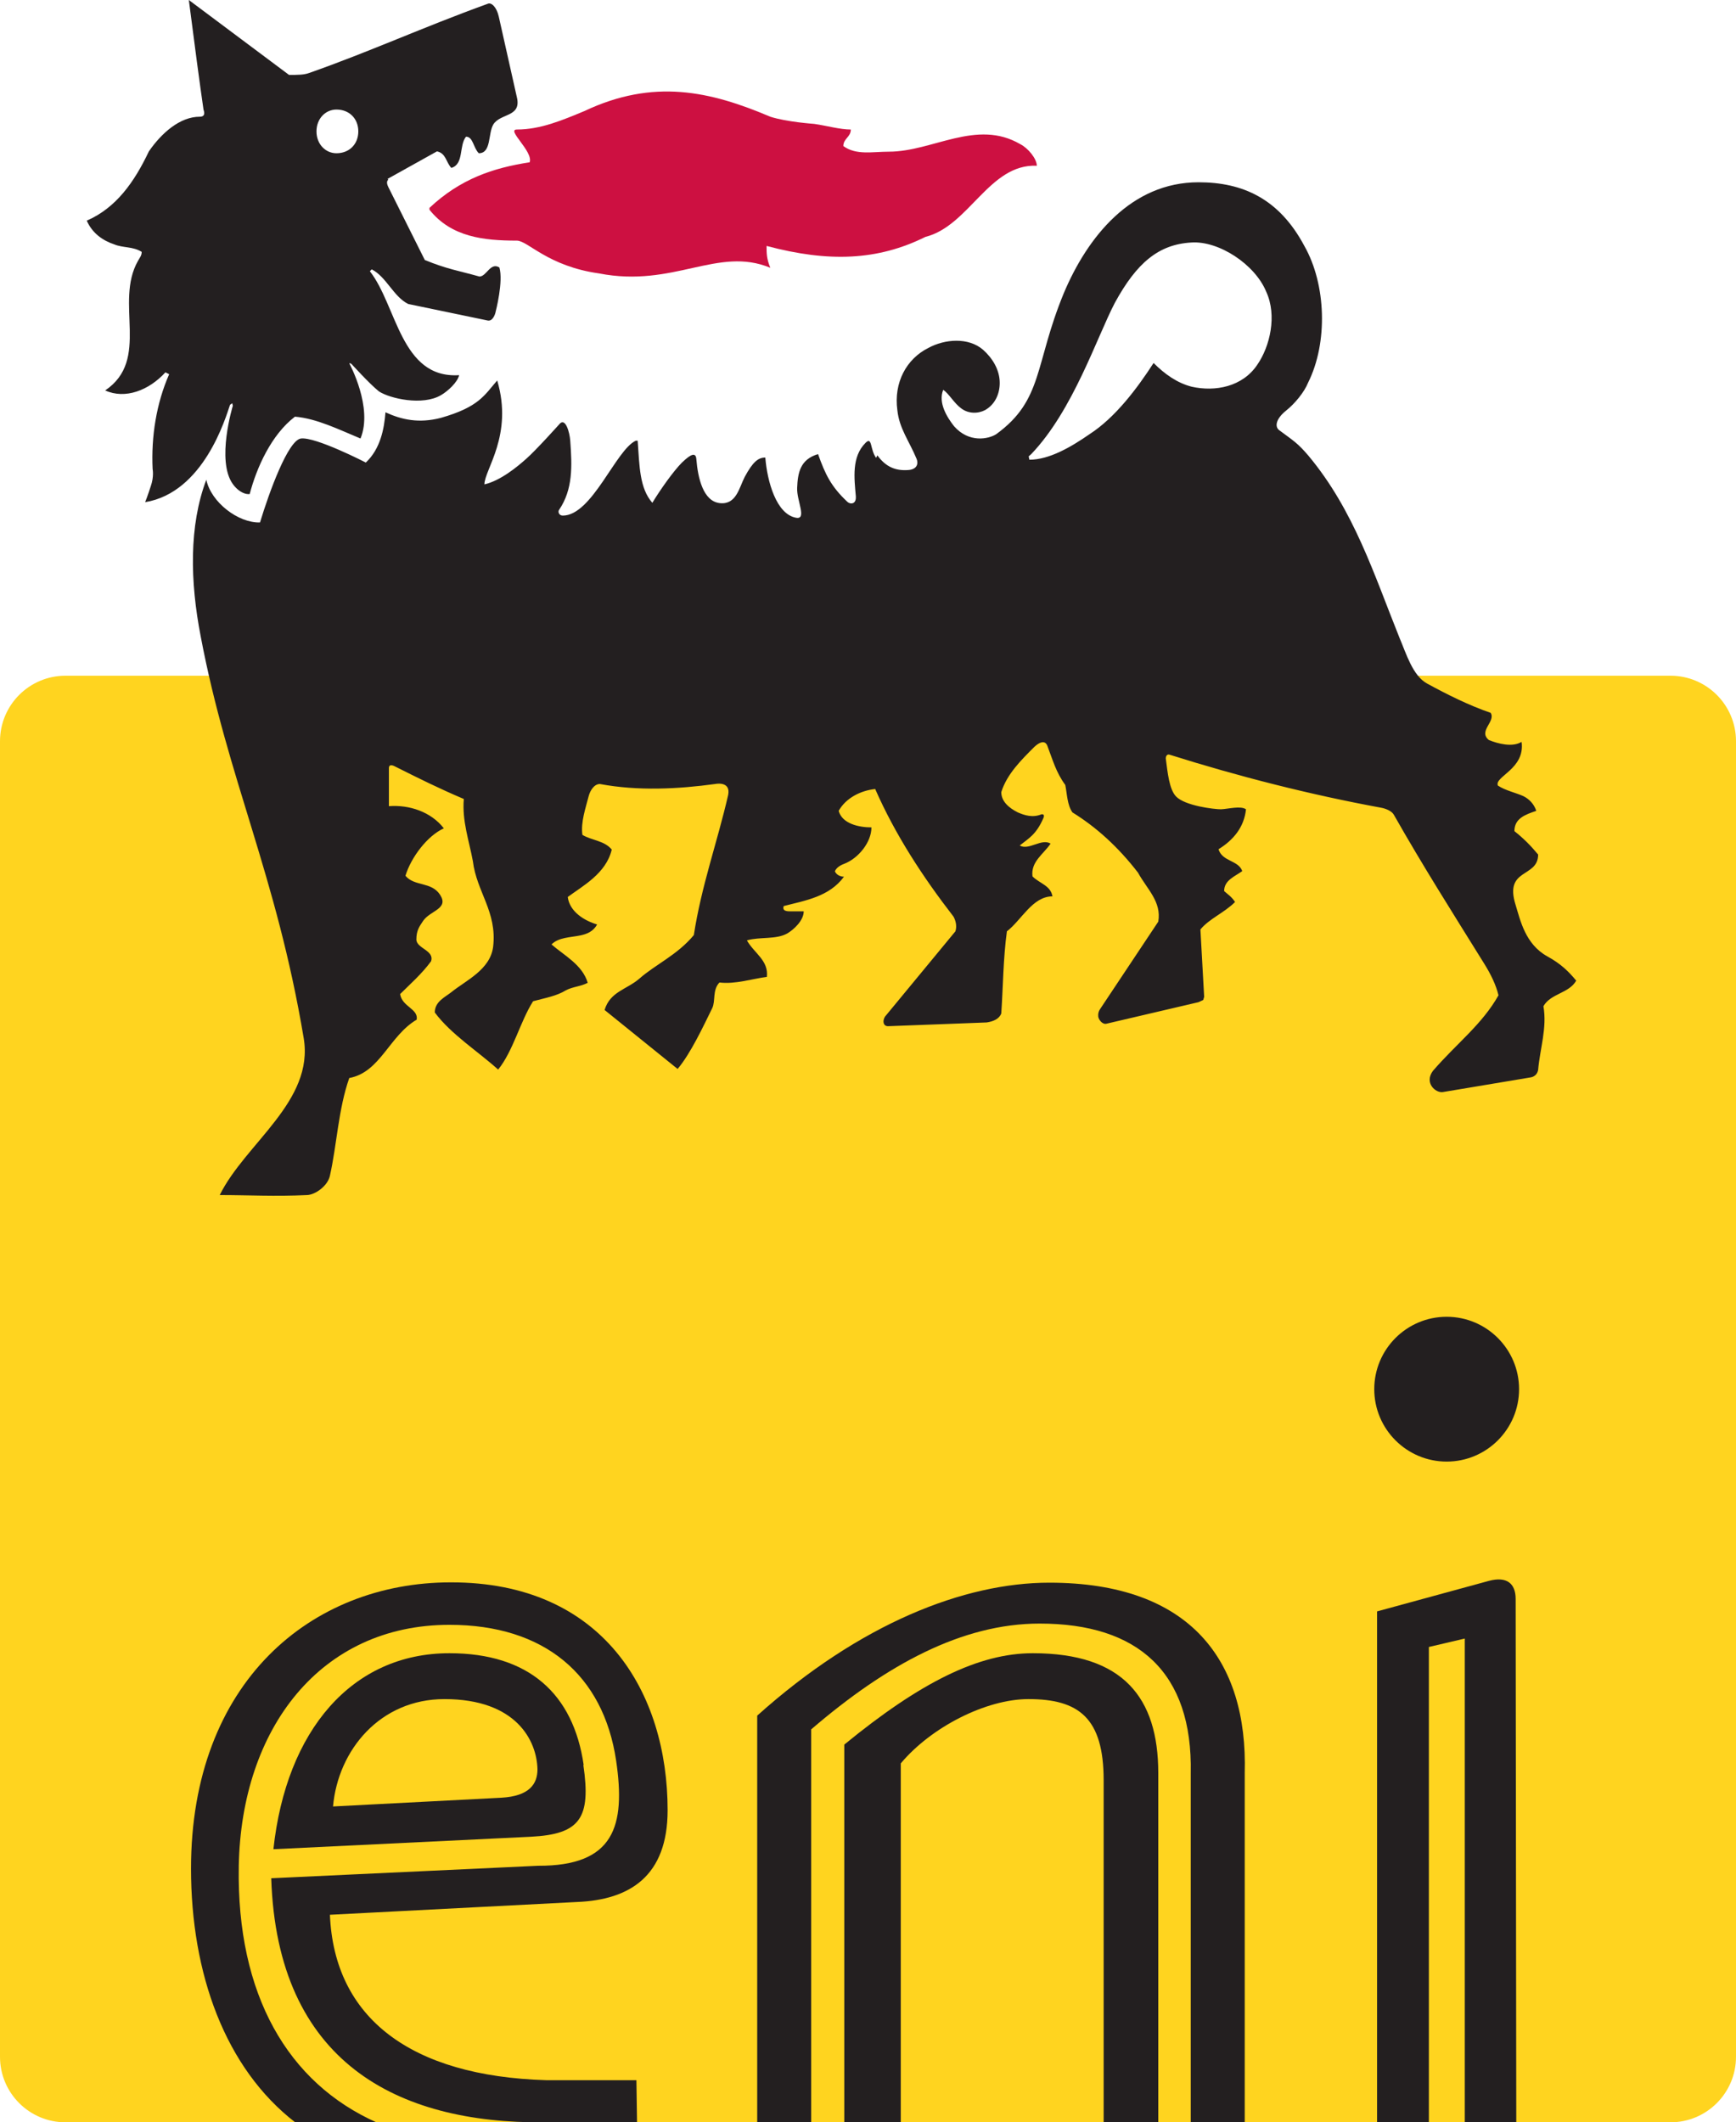
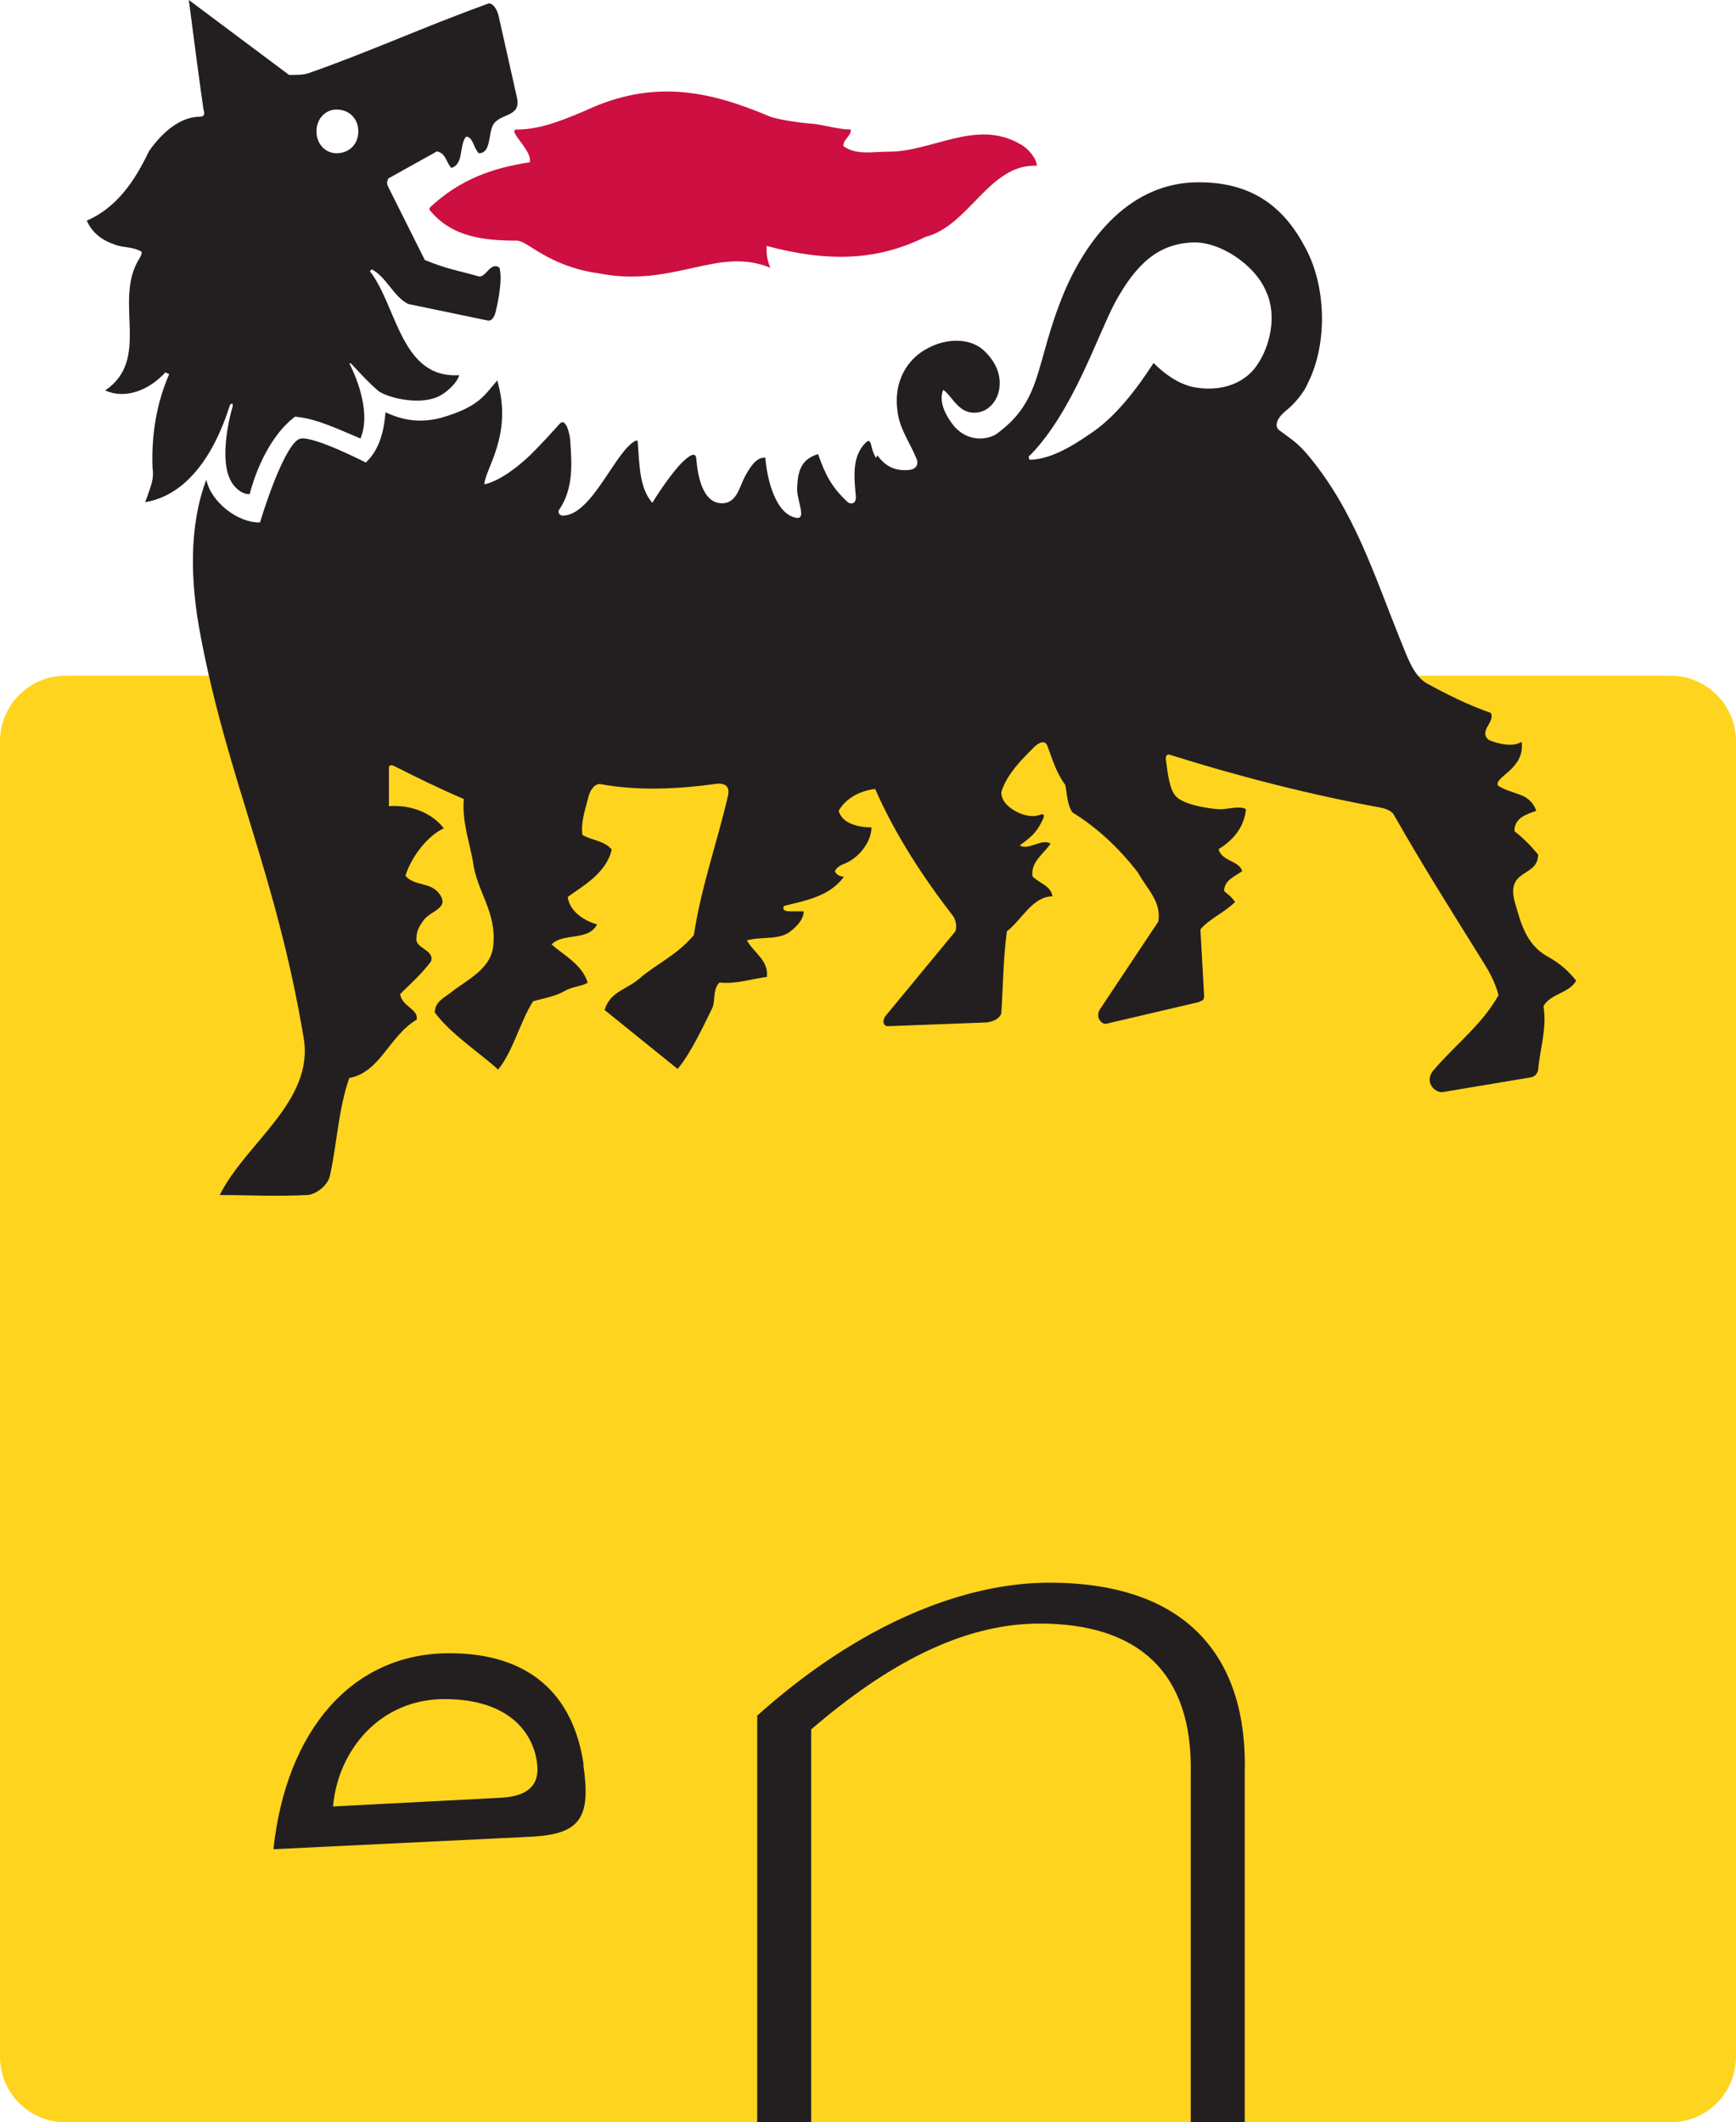
<svg xmlns="http://www.w3.org/2000/svg" id="Calque_2" data-name="Calque 2" viewBox="0 0 55.62 68">
  <defs>
    <style>
      .cls-1 {
        fill: #ffd41f;
        fill-rule: evenodd;
      }

      .cls-1, .cls-2, .cls-3 {
        stroke-width: 0px;
      }

      .cls-2 {
        fill: #cd1041;
      }

      .cls-3 {
        fill: #231f20;
      }
    </style>
  </defs>
  <path id="path731" class="cls-1" d="M53.52,68c1.16,0,2.1-.94,2.1-2.1V23.75c0-1.16-.94-2.1-2.1-2.1H2.1c-1.16,0-2.1.94-2.1,2.1v42.15c0,1.16.94,2.1,2.1,2.1h51.42" />
  <path id="path735" class="cls-2" d="M33.22,5.32c0-.24-.29-.58-.53-.7-1.4-.82-2.81.24-4.21.24-.53,0-1.05.12-1.46-.18,0-.24.24-.29.24-.53-.35,0-.76-.12-1.17-.18,0,0-.88-.06-1.41-.23-1.93-.82-3.74-1.23-5.96-.18-.7.29-1.4.59-2.16.59-.35,0,.53.7.41,1.05-1.17.18-2.22.53-3.21,1.46v.06c.7.88,1.75.99,2.8.99.35,0,.99.82,2.63,1.05,2.4.47,3.8-.88,5.49-.18-.12-.29-.12-.47-.12-.7,1.99.53,3.56.47,5.09-.29,1.4-.35,2.04-2.34,3.56-2.28" />
  <path id="path739" class="cls-3" d="M28.07,14.67c-.2-.27-.12-.7-.34-.48-.45.45-.36,1.13-.31,1.71.02.28-.2.26-.28.17-.51-.48-.7-.87-.93-1.52-.58.17-.65.61-.67,1.08-.02.4.32,1.02-.03.96-.64-.11-.93-1.17-.99-1.93-.23,0-.4.14-.66.62-.18.35-.27.9-.8.84-.53-.06-.7-.8-.75-1.41-.02-.32-.34,0-.46.11-.26.26-.67.83-.95,1.29-.41-.47-.41-1.16-.47-1.99h-.06c-.64.29-1.4,2.4-2.34,2.4-.12,0-.16-.12-.12-.18.45-.66.42-1.41.36-2.22-.02-.27-.15-.73-.33-.55,0,0-.77.86-1.08,1.13-.28.25-.82.7-1.34.82,0-.47.93-1.58.41-3.33-.41.47-.58.85-1.81,1.2-.7.18-1.25.06-1.77-.18-.04.52-.16,1.17-.63,1.61,0,0-1.61-.83-2.08-.77-.41.06-1.01,1.7-1.31,2.69-.7.02-1.57-.65-1.72-1.37-.56,1.48-.52,3.27-.18,5.02.87,4.59,2.42,7.62,3.3,12.87.34,2.03-1.87,3.37-2.69,5.03.94,0,1.75.05,2.8,0,.26-.01.66-.29.73-.62.22-.97.27-2.14.62-3.13.99-.18,1.28-1.35,2.16-1.87.06-.35-.47-.41-.53-.82.29-.29.7-.65.99-1.05.12-.35-.47-.41-.47-.7s.1-.42.22-.6c.23-.33.83-.38.54-.83-.28-.43-.82-.26-1.11-.61.18-.59.7-1.28,1.23-1.52-.41-.53-1.11-.76-1.76-.71v-1.22c0-.16.18-.06.18-.06.82.41,1.4.7,2.22,1.05-.06.7.17,1.34.29,1.99.12.99.78,1.62.65,2.74-.09.74-.87,1.08-1.34,1.46-.2.16-.53.3-.53.65.52.7,1.39,1.25,2.03,1.83.48-.59.71-1.55,1.12-2.19.41-.11.76-.17,1.05-.35.23-.12.47-.12.7-.24-.17-.58-.76-.88-1.16-1.23.23-.23.59-.22.93-.29.19-.04.41-.12.53-.35-.41-.12-.88-.41-.94-.88.47-.35,1.23-.75,1.41-1.52-.24-.29-.64-.29-.94-.47-.06-.41.11-.88.2-1.24.05-.19.18-.39.36-.39,1.23.23,2.52.16,3.69,0,0,0,.51-.11.42.35-.35,1.52-.86,2.92-1.1,4.49-.53.64-1.23.94-1.75,1.4-.41.35-.93.41-1.11,1l2.34,1.89c.42-.5.82-1.36,1.11-1.95.11-.23,0-.58.23-.82.52.06,1.05-.12,1.52-.18.06-.53-.41-.76-.64-1.17.41-.12.93-.02,1.29-.22.22-.13.53-.42.53-.71h-.41c-.11,0-.29,0-.23-.17.7-.18,1.46-.3,1.93-.94-.12,0-.24-.06-.29-.17.05-.16.29-.24.29-.24.47-.18.88-.7.88-1.17-.41,0-.94-.12-1.05-.53.23-.41.7-.65,1.17-.7.64,1.46,1.52,2.81,2.51,4.09.06.11.12.29.06.47l-2.22,2.69c-.12.12-.12.35.06.35l3.16-.12c.22-.03.41-.12.47-.29.06-.88.06-1.75.18-2.63.47-.36.82-1.12,1.46-1.12-.06-.35-.41-.41-.64-.64-.06-.47.35-.71.58-1.05-.29-.18-.7.23-.99.06.29-.23.53-.35.76-.88.06-.14-.06-.12-.06-.12-.29.12-.55.03-.76-.06-.28-.14-.53-.35-.53-.65.18-.58.65-1.04,1.06-1.45.16-.15.33-.22.41-.05.18.47.28.86.58,1.27.06.29.06.64.23.88.76.47,1.46,1.1,2.1,1.93.29.53.76.93.65,1.57l-1.87,2.81c-.08.12-.05.25-.05.25.02.09.13.24.26.21l2.95-.69.15-.07.03-.1-.12-2.16c.29-.35.76-.53,1.11-.88-.12-.18-.23-.24-.35-.35,0-.35.35-.47.58-.64-.12-.35-.64-.3-.76-.7.47-.29.82-.7.88-1.28-.17-.12-.57-.01-.8,0-.22,0-1.15-.11-1.44-.41-.22-.23-.27-.76-.33-1.22,0,0,0-.15.12-.12,2.22.7,4.5,1.28,6.78,1.7,0,0,.31.05.41.23.93,1.64,1.87,3.12,2.87,4.73.24.38.4.72.48,1.05-.53.94-1.34,1.54-2.1,2.42-.29.39.09.72.32.68l2.81-.47s.2-.02.24-.24c.06-.69.29-1.34.17-2.04.23-.41.82-.41,1.05-.82-.24-.29-.49-.54-.93-.78-.7-.39-.86-1.15-1.01-1.64-.38-1.2.72-.86.72-1.62-.24-.29-.47-.52-.76-.75,0-.41.35-.53.7-.65-.07-.22-.23-.38-.41-.47-.24-.11-.58-.18-.82-.34-.12-.29.88-.53.76-1.4-.29.18-.76.06-1.05-.06-.35-.29.23-.59.06-.87-.7-.24-1.4-.59-2.04-.94-.46-.25-.67-.97-.88-1.46-.82-2.04-1.46-4.09-2.92-5.84-.35-.41-.47-.47-.94-.82-.15-.12-.09-.37.22-.62.29-.23.59-.6.71-.9.64-1.28.58-3.15-.12-4.38-.81-1.52-1.98-2.04-3.39-2.04-2.16,0-3.56,1.75-4.32,3.56-.94,2.28-.65,3.41-2.16,4.51-.25.16-.87.29-1.35-.25-.23-.29-.52-.76-.35-1.17.18.12.35.43.57.59.23.18.54.18.77.06.32-.18.47-.52.47-.87,0-.43-.24-.8-.53-1.06-.47-.41-1.23-.35-1.76-.06-.7.35-1.11,1.11-.99,1.99.06.59.38.99.62,1.57.06.16,0,.33-.27.35-.41.03-.72-.1-.99-.47M12.42,5.73l1.58-.88c.29.06.29.35.46.53.41-.12.24-.71.47-1,.23,0,.23.35.41.53.41,0,.29-.64.47-.93.23-.35.87-.23.76-.82l-.59-2.63c-.07-.31-.24-.46-.35-.41-2.1.76-3.74,1.52-5.73,2.22-.17.06-.35.06-.64.06L6.05,0c.18,1.4.35,2.69.47,3.51.06.17,0,.23-.12.23-.64,0-1.23.53-1.63,1.11-.47.99-1.05,1.81-1.99,2.22.18.41.52.64.88.76.29.12.59.06.88.24,0,.12-.06.18-.12.29-.76,1.34.41,3.16-1.05,4.15.64.29,1.4,0,1.93-.58l.12.06c-.41.93-.58,2-.53,3.04,0,0,.05.24-.06.55,0,0-.11.34-.18.51,1.88-.31,2.58-2.71,2.72-3.12l.07-.05.02.08s-.54,1.76,0,2.51c.12.17.33.34.54.32.22-.84.69-1.9,1.45-2.48.7.06,1.4.41,2.1.7.41-.99-.35-2.39-.35-2.39v-.03s.06.03.06.03c0,0,.58.64.88.88.35.23,1.4.47,1.99.12.21-.12.53-.41.58-.64-1.87.12-1.99-2.22-2.86-3.33l.06-.06c.47.24.7.88,1.17,1.11,0,0,2.45.51,2.55.53.17.03.24-.24.24-.24.02-.08.26-1.01.13-1.46-.29-.18-.41.29-.64.29-.64-.18-1.05-.24-1.75-.53l-1.17-2.34c-.09-.18,0-.23,0-.23M32.96,14.62l.08-.07c1.34-1.4,2.1-3.74,2.68-4.85.7-1.28,1.4-1.87,2.45-1.93.88-.06,2.04.7,2.4,1.58.35.76.12,1.75-.29,2.34-.47.7-1.34.87-2.1.7-.47-.12-.87-.41-1.22-.76-.53.82-1.23,1.75-2.05,2.28-.59.41-1.29.82-1.93.82l-.02-.1M11.48,4.21c0,.41-.29.7-.7.7-.35,0-.64-.29-.64-.7s.29-.7.64-.7c.41,0,.7.29.7.7" />
-   <path id="path743" class="cls-3" d="M7.65,59.79c.08-4.41,2.62-7.73,6.75-7.73,3.04,0,4.93,1.6,5.34,4.35.31,2.1-.06,3.38-2.5,3.37l-8.55.4c.19,5.89,4.03,7.86,8.74,7.82h2.98l-.02-1.35h-2.89c-4.34-.13-6.79-1.99-6.93-5.3l7.93-.41c1.68-.07,2.89-.83,2.89-2.94,0-3.76-2.06-7.31-6.95-7.3-4.47,0-8.32,3.2-8.32,9.17,0,3.36,1.09,6.4,3.35,8.14h2.61c-2.86-1.27-4.5-4.1-4.43-8.21" />
-   <path id="path747" class="cls-3" d="M27.05,55.9v12.1h1.81v-11.5c.98-1.17,2.74-2.06,4.09-2.06,1.61,0,2.41.6,2.41,2.6v10.95h1.75v-11.18c0-2.42-1.13-3.84-4.02-3.84-1.73,0-3.6.93-6.03,2.92" />
  <path id="path751" class="cls-3" d="M25.99,55.41c2.41-2.07,4.83-3.39,7.32-3.39,3.15,0,4.91,1.56,4.84,4.8v11.18h1.73v-11.19c.1-3.6-1.74-6.1-6.26-6.1-2.73,0-6.07,1.31-9.36,4.26v13.02h1.73v-12.59" />
-   <path id="path755" class="cls-3" d="M45.78,52.77l1.15-.27v15.49h1.65l-.02-16.76c0-.49-.28-.73-.85-.58l-3.59.98v16.36s1.66,0,1.66,0v-15.23" />
-   <path id="path759" class="cls-3" d="M46.35,46.83c1.28,0,2.32-1.04,2.32-2.32s-1.04-2.32-2.32-2.32-2.32,1.04-2.32,2.32,1.04,2.32,2.32,2.32" />
  <path id="path763" class="cls-3" d="M18.7,56.55c-.33-2.28-1.76-3.58-4.3-3.58-3.12,0-5.23,2.47-5.64,6.28l8.25-.4c1.58-.08,1.93-.6,1.68-2.3M17.22,56.69c0,.47-.26.86-1.16.91l-5.39.28c.16-1.81,1.51-3.44,3.57-3.44,2.3,0,2.96,1.33,2.98,2.25" />
</svg>